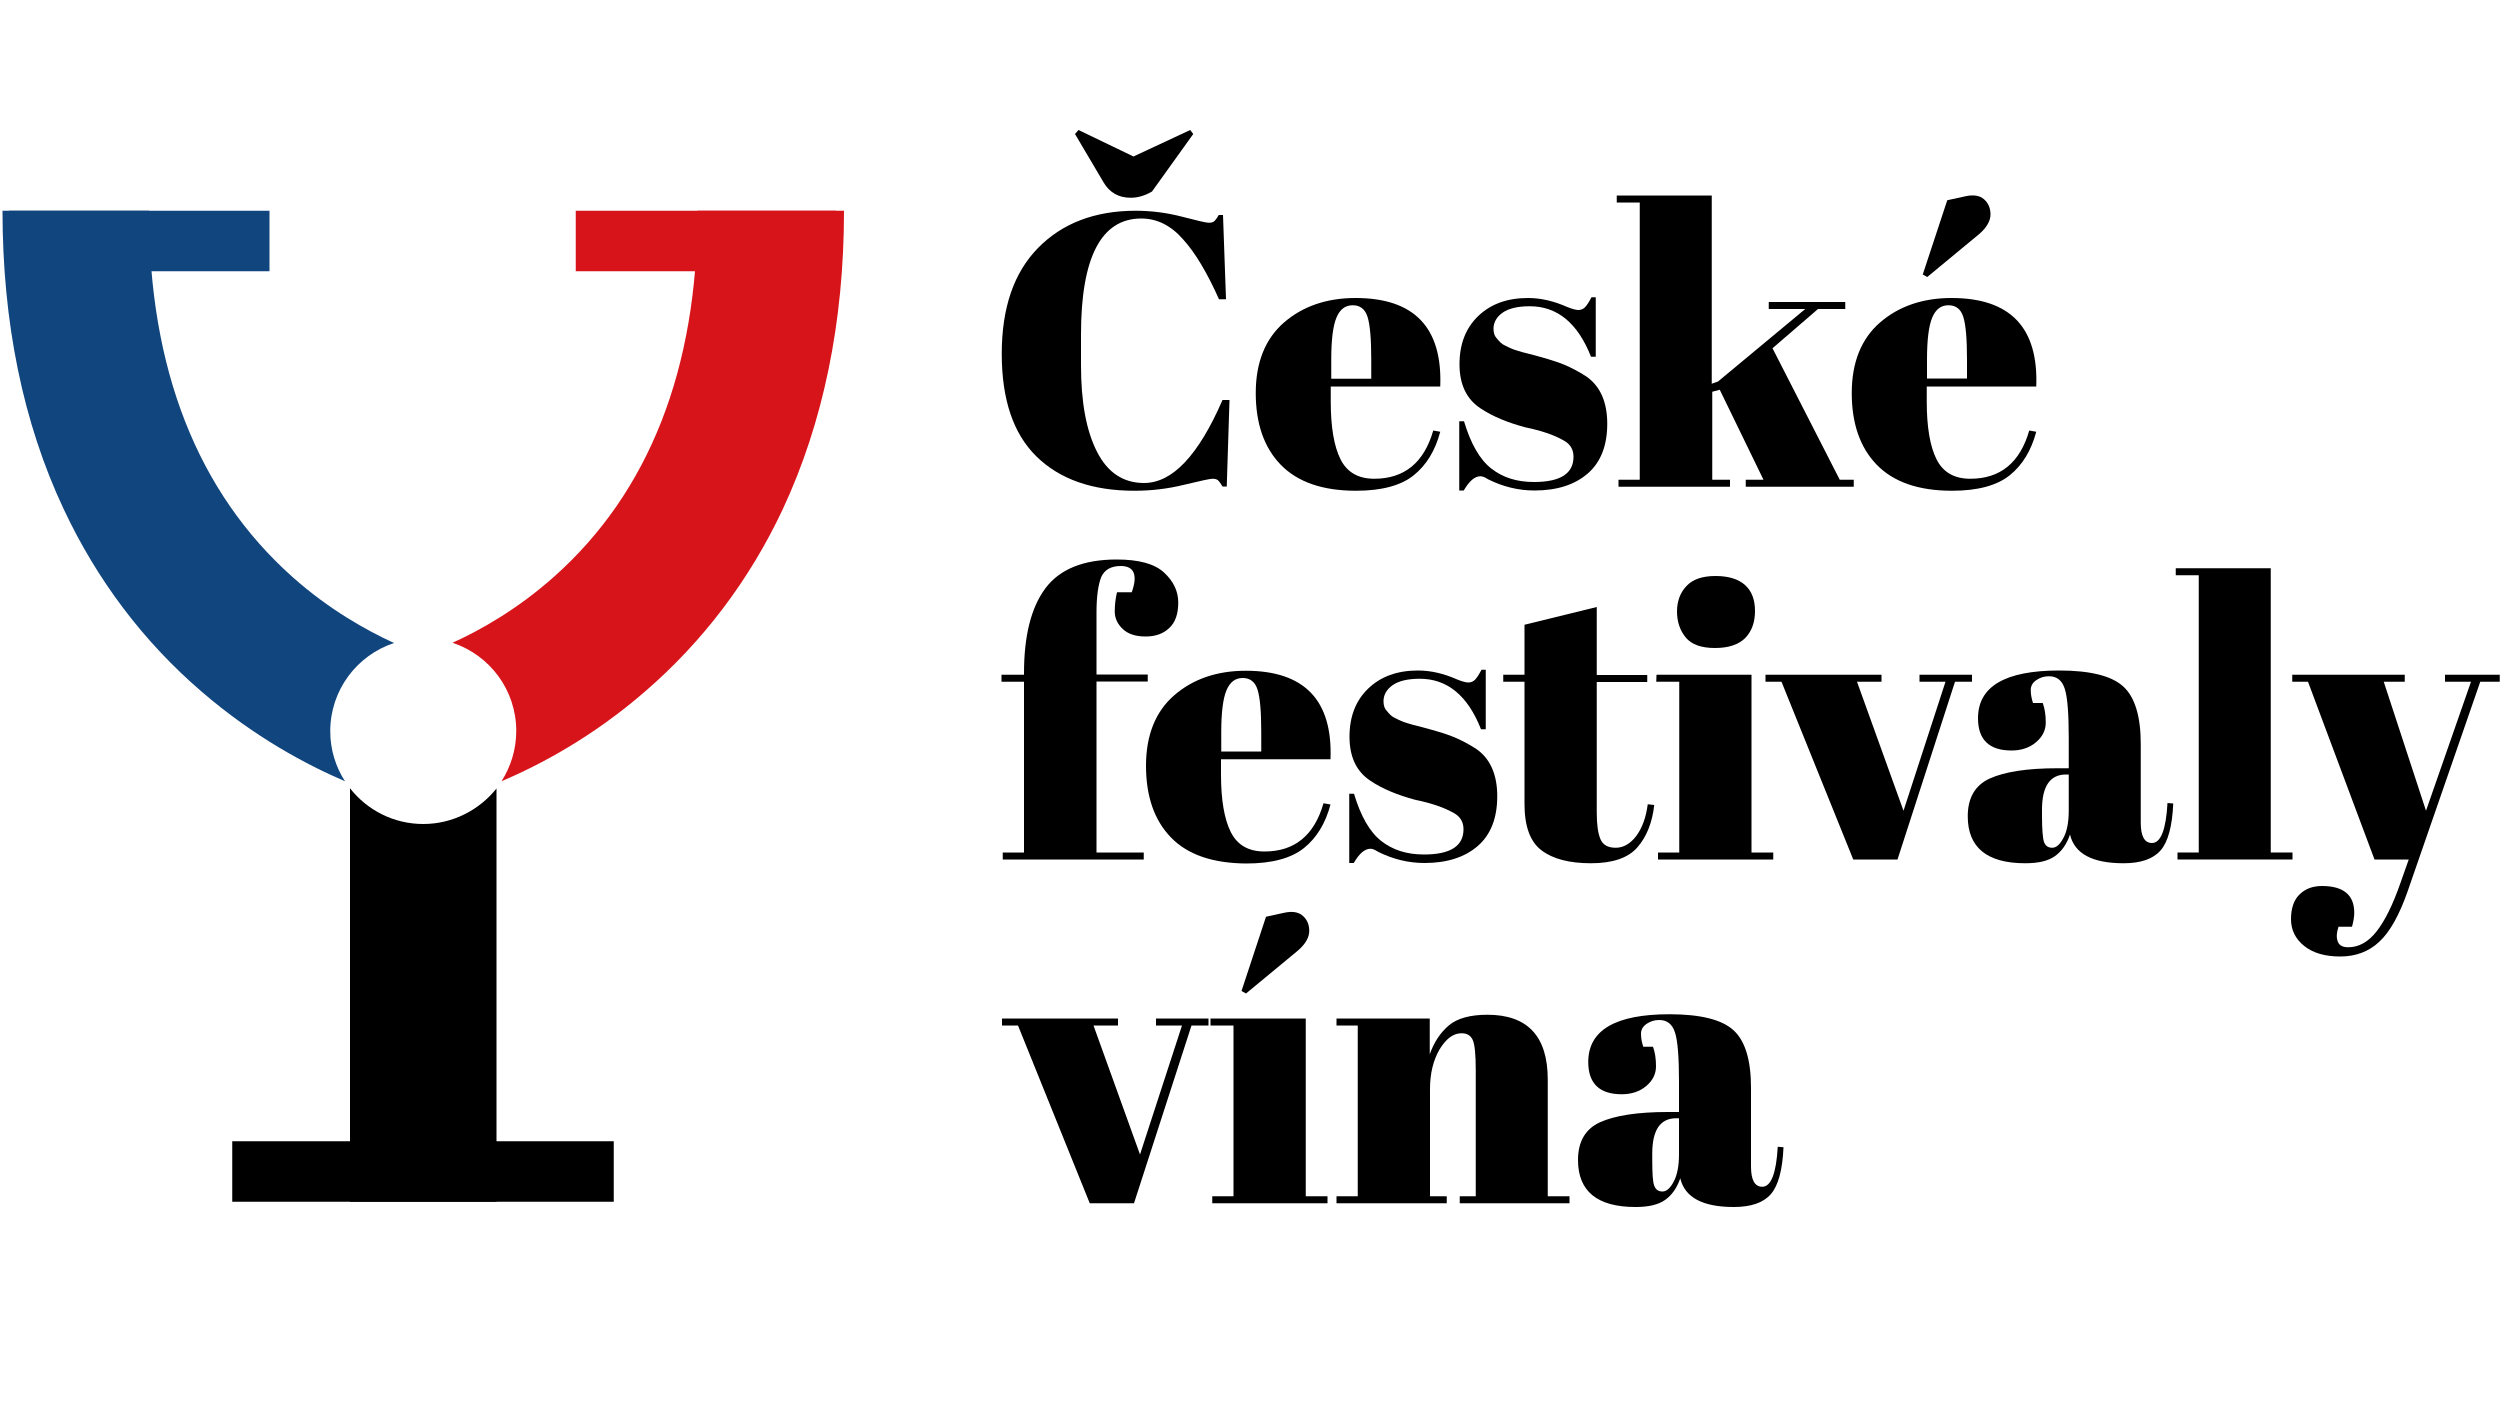
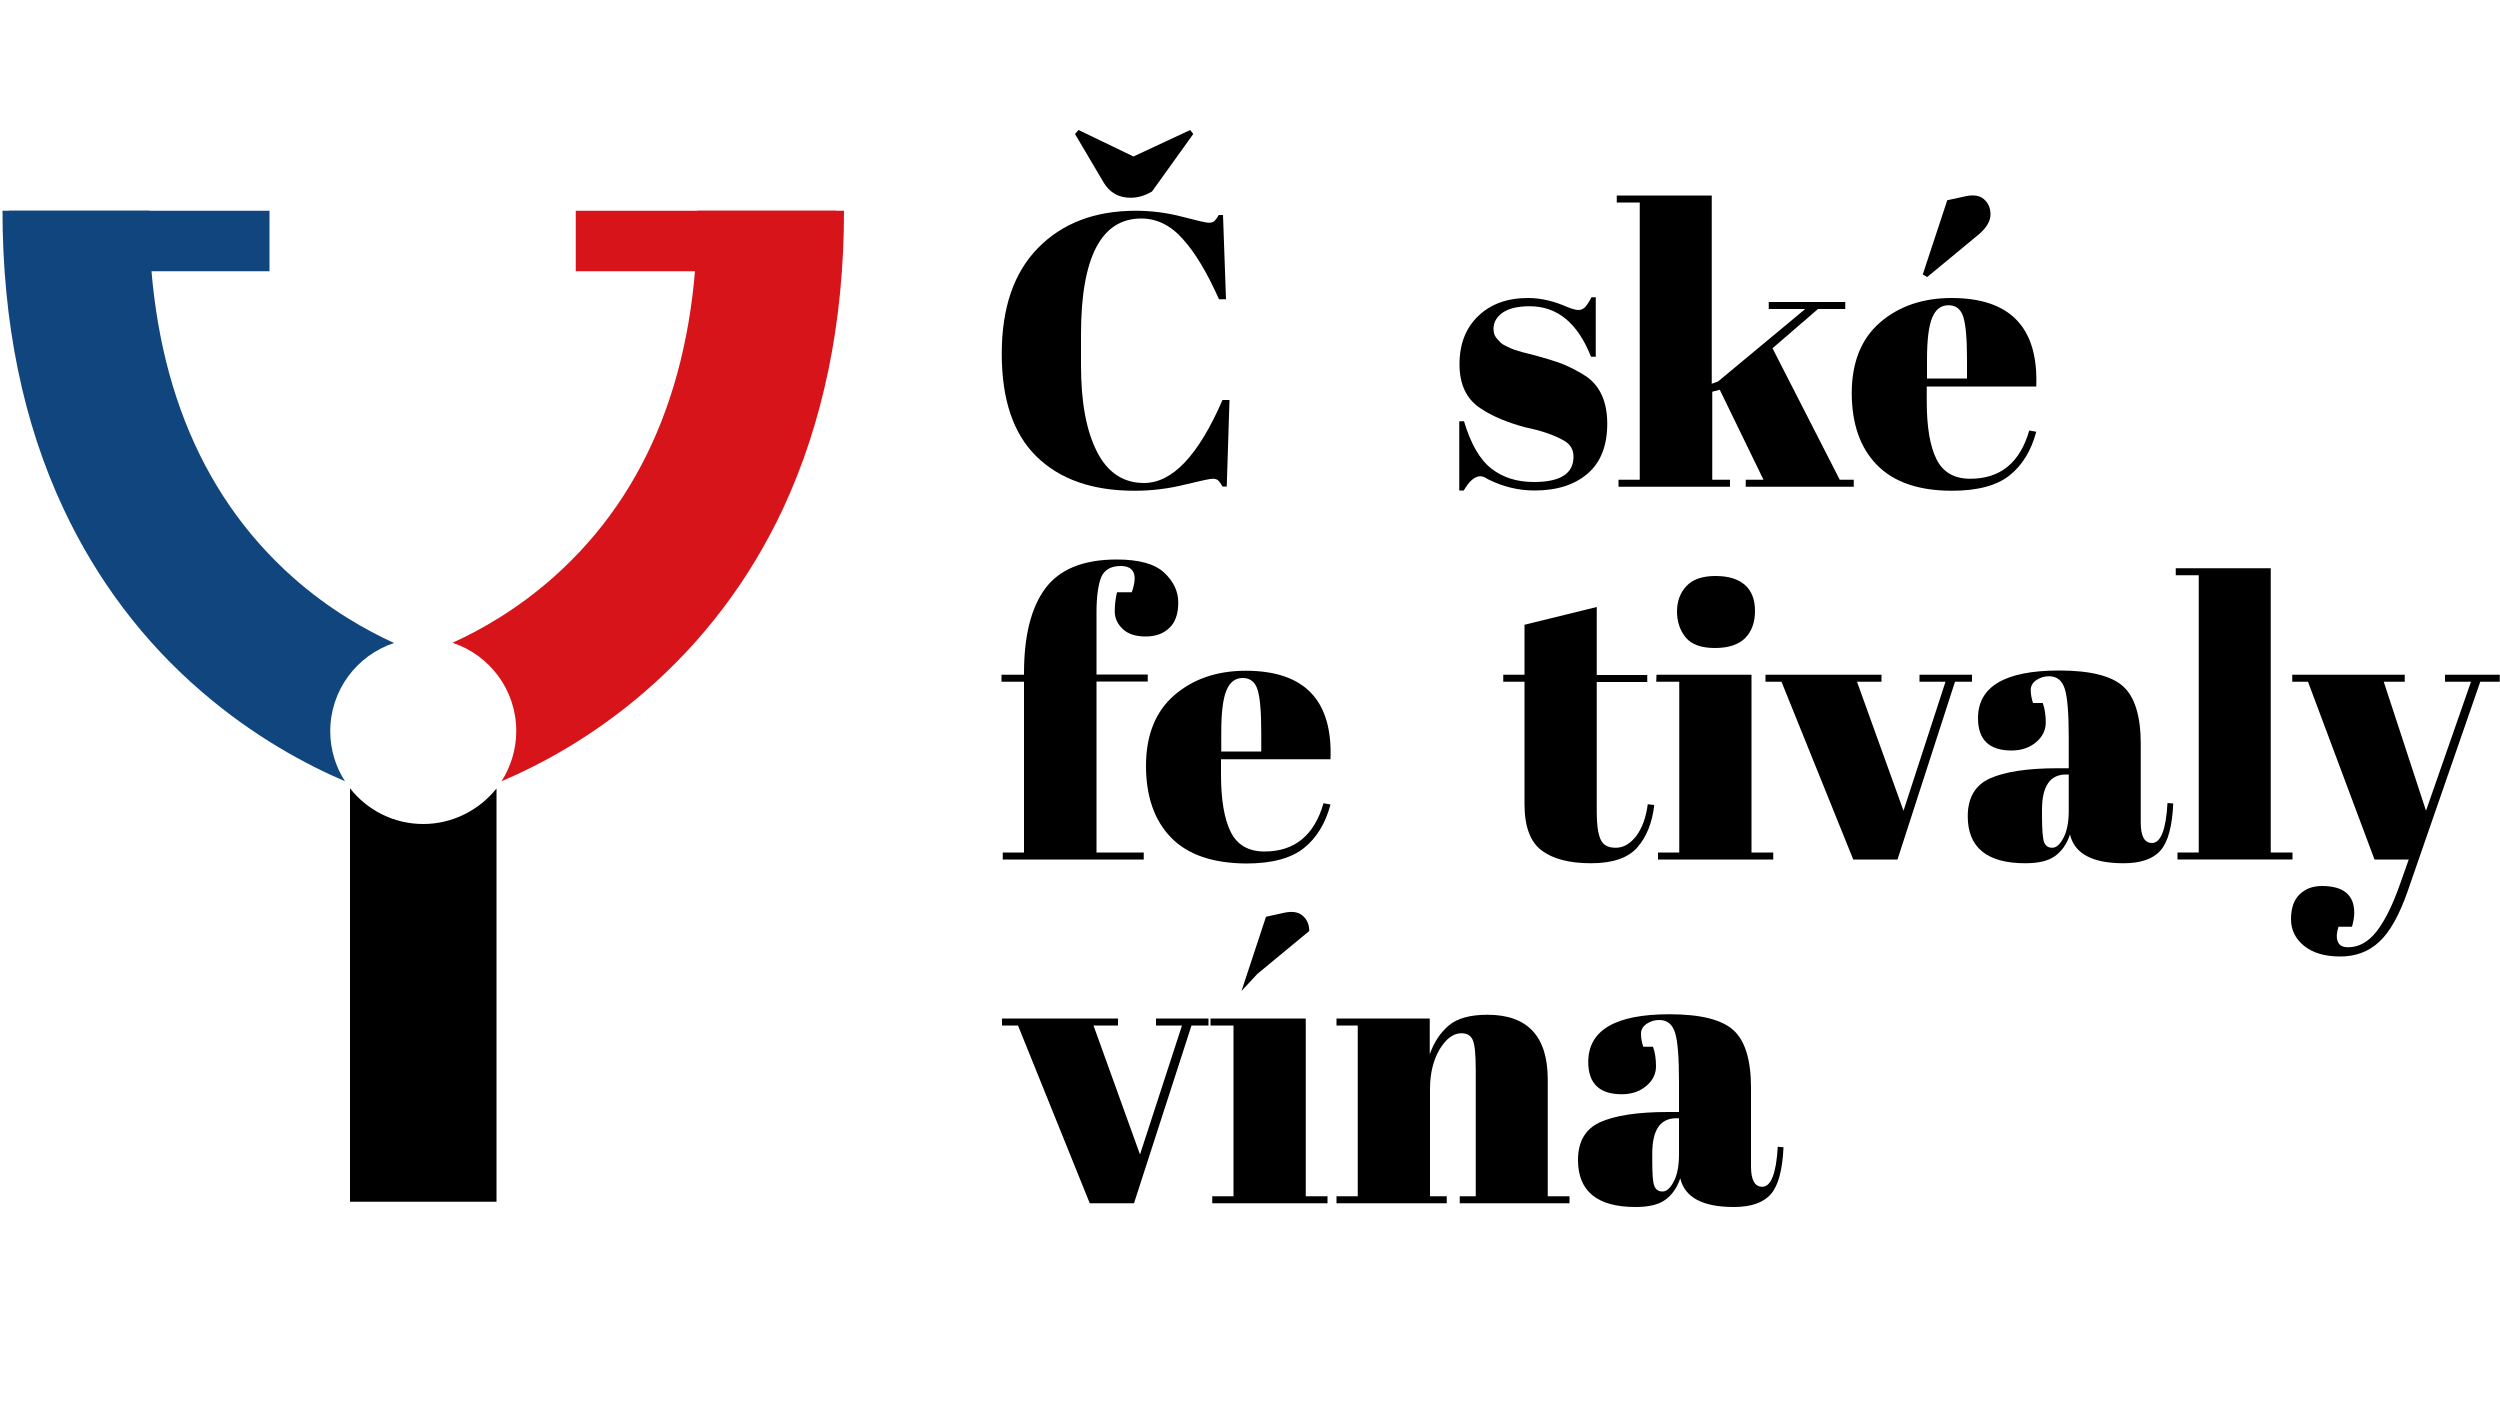
<svg xmlns="http://www.w3.org/2000/svg" version="1.1" id="Vrstva_1" x="0px" y="0px" width="1000px" height="564px" viewBox="0 0 1000 564" style="enable-background:new 0 0 1000 564;" xml:space="preserve">
  <style type="text/css">
	.st0{fill:#D7141A;}
	.st1{fill:#11457E;}
</style>
  <path class="st0" d="M279,84.3c0,63.2-19.3,112.5-57.4,146.4c-14.6,13-29.5,21.4-40.6,26.4c14.8,4.9,25.5,18.8,25.5,35.3  c0,7.4-2.2,14.3-5.9,20.1c15.5-6.6,36.4-17.7,57.3-35.8c23.3-20.1,41.9-44.7,55.2-73c16.2-34.7,24.5-74.8,24.5-119.4  C337.6,84.3,279,84.3,279,84.3z" />
  <path class="st1" d="M132.1,292.5c0-16.5,10.7-30.4,25.5-35.3c-11.1-5.1-26-13.4-40.6-26.4c-38.1-34-57.4-83.3-57.4-146.5H1  c0,44.6,8.2,84.8,24.5,119.4c13.3,28.3,31.8,52.9,55.2,73c21,18.1,41.9,29.2,57.3,35.8C134.3,306.8,132.1,299.9,132.1,292.5z" />
  <path d="M169.3,329.6c-11.9,0-22.5-5.6-29.3-14.3v165.4h58.6V315.4C191.7,324,181.1,329.6,169.3,329.6z" />
  <g>
-     <rect x="92.9" y="456.5" width="152.6" height="24.2" />
-   </g>
+     </g>
  <g>
    <rect x="230.3" y="84.3" class="st0" width="104.2" height="24.2" />
  </g>
  <g>
    <rect x="3.6" y="84.3" class="st1" width="104.2" height="24.2" />
  </g>
  <g>
    <path d="M456.5,87.4c-16,0-24.1,15.5-24.1,46.4v12.3c0,14.7,2.1,26.2,6.4,34.6c4.2,8.3,10.5,12.5,18.8,12.5   c11.4,0,21.8-11.1,31.4-33.2h2.8l-1.1,34.6H489c-0.6-1.1-1.2-1.9-1.7-2.4s-1.3-0.7-2.3-0.7s-4.7,0.8-11.3,2.4   c-6.5,1.6-13.1,2.4-19.9,2.4c-16.9,0-29.9-4.6-39.2-13.7c-9.3-9.1-13.9-22.8-13.9-41.1s4.8-32.4,14.5-42.3s22.7-14.9,39.1-14.9   c6.3,0,12.5,0.8,18.6,2.4c6.1,1.6,9.6,2.4,10.6,2.4s1.8-0.2,2.3-0.7s1.1-1.3,1.7-2.4h1.7l1.2,33.7h-2.8c-4.7-10.5-9.4-18.5-14.4-24   C468.4,90.2,462.8,87.4,456.5,87.4z M477.3,53.6l-16.5,23c-2.9,1.7-5.7,2.5-8.5,2.5c-4.9,0-8.5-2.1-10.9-6.2L430,53.6l1.4-1.6   l22,10.6L476.1,52L477.3,53.6z" />
-     <path d="M512.3,185.9c-6.7-6.9-10-16.5-10-28.7s3.8-21.7,11.3-28.2s17.1-9.8,28.6-9.8c23.5,0,34.8,11.8,33.9,35.4h-43.8v6.1   c0,10.1,1.3,17.8,3.9,23c2.6,5.2,7.1,7.8,13.5,7.8c12,0,19.9-6.4,23.6-19.3l2.8,0.5c-2,7.5-5.5,13.3-10.6,17.4   c-5.1,4.1-12.8,6.2-23.1,6.2C529,196.3,519,192.8,512.3,185.9z M532.5,151.5h16v-7.6c0-8.4-0.5-14.1-1.5-17.2c-1-3.1-3-4.6-5.9-4.6   c-3,0-5.1,1.6-6.5,4.9s-2.1,8.9-2.1,16.8V151.5z" />
    <path d="M583.7,196.3v-27.8h1.9c2.7,9,6.3,15.3,10.9,18.9c4.6,3.6,10.2,5.4,17.1,5.4c10.6,0,15.8-3.4,15.8-10.1   c0-2.9-1.3-5.1-3.9-6.5c-4-2.3-9.2-4-15.5-5.3c-7-1.9-12.9-4.3-17.7-7.5c-5.7-3.7-8.5-9.6-8.5-17.7s2.5-14.5,7.5-19.3   s11.6-7.2,19.9-7.2c5.1,0,10.3,1.2,15.7,3.6c2,0.8,3.5,1.2,4.5,1.2s1.9-0.4,2.6-1.1c0.7-0.7,1.6-2.1,2.6-4h1.7v23.8h-1.9   c-5.3-13.5-13.5-20.2-24.5-20.2c-4.9,0-8.5,0.9-10.9,2.6s-3.6,3.9-3.6,6.4c0,1.6,0.4,2.8,1.1,3.6c0.7,0.9,1.3,1.5,1.7,1.9   s1.1,0.9,2,1.3c0.9,0.5,1.7,0.8,2.3,1.1c0.6,0.3,1.6,0.6,2.9,1c1.3,0.4,2.3,0.7,2.9,0.8c7,1.8,12.1,3.3,15.2,4.6   c3.1,1.3,6.1,2.9,8.9,4.7c5.7,3.9,8.5,10.3,8.5,19s-2.6,15.4-7.8,19.9s-12.3,6.8-21.3,6.8c-6.4,0-12.6-1.5-18.6-4.5   c-1.2-0.8-2.2-1.2-3-1.2c-2.3,0-4.5,1.9-6.7,5.7h-1.8V196.3z" />
    <path d="M698.3,194.7v-2.8h7.1l-17.5-36l-3,0.8v35.2h7.1v2.8h-44.6v-2.8h8.5V81h-9.2v-2.8h38v75.3l2.5-0.9l34.9-29h-14.6v-2.8h30.6   v2.8h-10.9L709,139.3l26.9,52.6h5.6v2.8H698.3z" />
    <path d="M750.7,185.9c-6.7-6.9-10-16.5-10-28.7s3.8-21.7,11.3-28.2s17.1-9.8,28.6-9.8c23.5,0,34.8,11.8,33.9,35.4h-43.8v6.1   c0,10.1,1.3,17.8,3.9,23c2.6,5.2,7.1,7.8,13.5,7.8c12,0,19.9-6.4,23.6-19.3l2.8,0.5c-2,7.5-5.5,13.3-10.6,17.4   c-5.1,4.1-12.8,6.2-23.1,6.2C767.4,196.3,757.4,192.8,750.7,185.9z M769.1,109.8l9.8-29.7l7.3-1.6c3.2-0.7,5.7-0.3,7.4,1.2   s2.6,3.5,2.6,6.1c0,2.5-1.5,5.2-4.5,7.8l-20.8,17.2L769.1,109.8z M786.8,151.5v-7.6c0-8.4-0.5-14.1-1.5-17.2c-1-3.1-3-4.6-5.9-4.6   c-3,0-5.1,1.6-6.5,4.9s-2.1,8.9-2.1,16.8v7.6h16V151.5z" />
    <path d="M448.3,226.4c-3.9,0-6.5,1.5-7.8,4.4c-1.2,3-1.9,7.7-1.9,14.2v24.8h20.5v2.8h-20.5V341h18.9v2.8h-56.4V341h8.5v-68.3h-9   v-2.8h9v-0.6c0-14.9,2.8-26.2,8.5-33.9s15.2-11.6,28.6-11.6c8.8,0,15.1,1.7,18.9,5.2s5.7,7.5,5.7,12c0,4.6-1.2,8-3.6,10.2   c-2.4,2.3-5.5,3.4-9.5,3.4c-3.9,0-7-1-9.1-3s-3.2-4.3-3.2-7c0-2.6,0.3-5.2,0.9-7.7h5.9C455.2,229.9,453.6,226.4,448.3,226.4z" />
    <path d="M468.4,335c-6.7-6.9-10-16.5-10-28.7c0-12.2,3.8-21.7,11.3-28.2s17.1-9.8,28.6-9.8c23.5,0,34.8,11.8,33.9,35.4h-43.8v6.1   c0,10.1,1.3,17.8,3.9,23s7.1,7.8,13.5,7.8c12,0,19.9-6.4,23.6-19.3l2.8,0.5c-2,7.5-5.5,13.3-10.6,17.4s-12.8,6.2-23.1,6.2   C485.1,345.3,475.1,341.9,468.4,335z M488.5,300.6h16V293c0-8.4-0.5-14.1-1.5-17.2c-1-3.1-3-4.6-5.9-4.6c-3,0-5.1,1.6-6.5,4.9   c-1.4,3.3-2.1,8.9-2.1,16.8V300.6z" />
-     <path d="M539.7,345.3v-27.8h1.9c2.7,9,6.3,15.3,10.9,18.9c4.6,3.6,10.2,5.4,17.1,5.4c10.6,0,15.8-3.4,15.8-10.1   c0-2.9-1.3-5.1-3.9-6.5c-4-2.3-9.2-4-15.5-5.3c-7-1.9-12.9-4.3-17.7-7.5c-5.7-3.7-8.5-9.6-8.5-17.7c0-8.1,2.5-14.5,7.5-19.3   s11.6-7.2,19.9-7.2c5.1,0,10.3,1.2,15.7,3.6c2,0.8,3.5,1.2,4.5,1.2s1.9-0.4,2.6-1.1c0.7-0.7,1.6-2.1,2.6-4h1.7v23.8h-1.9   c-5.3-13.5-13.5-20.2-24.5-20.2c-4.9,0-8.5,0.9-10.9,2.6c-2.4,1.7-3.6,3.9-3.6,6.4c0,1.6,0.4,2.8,1.1,3.6c0.7,0.9,1.3,1.5,1.7,1.9   s1.1,0.9,2,1.3c0.9,0.5,1.7,0.8,2.3,1.1c0.6,0.3,1.6,0.6,2.9,1c1.3,0.4,2.3,0.7,2.9,0.8c7,1.8,12.1,3.3,15.2,4.6   c3.1,1.3,6.1,2.9,8.9,4.7c5.7,3.9,8.5,10.3,8.5,19c0,8.7-2.6,15.4-7.8,19.9s-12.3,6.8-21.3,6.8c-6.4,0-12.6-1.5-18.6-4.5   c-1.2-0.8-2.2-1.2-3-1.2c-2.3,0-4.5,1.9-6.7,5.7h-1.8V345.3z" />
    <path d="M609.8,321.6v-48.9h-8.5v-2.8h8.5v-20l28.9-7.1V270h20.2v2.8h-20.2V325c0,4.9,0.5,8.4,1.5,10.7c1,2.3,3,3.4,6.1,3.4   s5.8-1.6,8.2-4.7c2.3-3.1,3.9-7.3,4.6-12.7l2.6,0.3c-0.8,7.1-3.1,12.8-6.8,17s-9.9,6.3-18.5,6.3s-15.2-1.7-19.7-5.1   C612.1,336.8,609.8,330.6,609.8,321.6z" />
    <path d="M662.6,269.9h38V341h8.7v2.8h-46.1V341h8.5v-68.3h-9.2L662.6,269.9L662.6,269.9z M686,259.2c-5.5,0-9.4-1.4-11.7-4.2   c-2.3-2.8-3.5-6.3-3.5-10.4c0-4.1,1.3-7.6,3.8-10.2c2.5-2.7,6.4-4,11.6-4c5.2,0,9.1,1.2,11.8,3.6c2.7,2.4,4,5.9,4,10.4   s-1.3,8.1-3.9,10.8C695.5,257.8,691.5,259.2,686,259.2z" />
    <path d="M706.2,272.7v-2.8h46.4v2.8h-9.8l18.6,51.6l16.8-51.6h-10.4v-2.8h21v2.8H782l-23,71.1h-17.7l-28.7-71.1L706.2,272.7   L706.2,272.7z" />
    <path d="M823,307.3h4.5v-12c0-9.8-0.5-16.4-1.6-19.8c-1.1-3.4-3.2-5-6.3-5c-1.9,0-3.5,0.5-5,1.5s-2.3,2.3-2.3,4s0.3,3.4,0.9,5.2   h3.9c0.8,2.2,1.2,4.8,1.2,7.8c0,3.1-1.3,5.7-3.9,7.9c-2.6,2.2-5.9,3.3-9.8,3.3c-8.9,0-13.4-4.3-13.4-12.9   c0-12.7,10.8-19.1,32.5-19.1c12.3,0,20.8,2.1,25.5,6.3s7.1,11.9,7.1,23.1v31.5c0,5.4,1.5,8.1,4.5,8.1c3.5,0,5.6-5.3,6.2-16l2.3,0.2   c-0.4,9.1-2.1,15.4-5.1,18.8s-7.9,5.1-14.8,5.1c-12.4,0-19.6-3.8-21.4-11.5c-1.3,3.9-3.4,6.8-6.1,8.7c-2.7,1.9-6.6,2.8-11.8,2.8   c-15.3,0-23-6.3-23-18.8c0-7.3,2.9-12.4,8.8-15.1C801.9,308.7,810.9,307.3,823,307.3z M817.6,336.8c0.6,1.6,1.7,2.3,3.3,2.3   s3.1-1.3,4.5-4c1.4-2.6,2.1-6.3,2.1-10.9v-14.4h-1.1c-6.4,0-9.6,4.7-9.6,14.1v2.5C816.8,331.8,817.1,335.3,817.6,336.8z" />
    <path d="M870.3,227.3h38V341h8.7v2.8h-46V341h8.5V230.1h-9.2V227.3z" />
    <path d="M916.9,272.7v-2.8h45v2.8h-8.4l16.9,51.6l18-51.6H978v-2.8h21.9v2.8h-7.8l-29,83.7c-3.4,9.7-7.2,16.5-11.5,20.4   c-4.2,3.9-9.4,5.8-15.5,5.8s-10.9-1.4-14.4-4.2c-3.5-2.8-5.3-6.4-5.3-10.7s1.1-7.7,3.4-9.9c2.3-2.3,5.3-3.4,9-3.4   c8.6,0,12.9,3.6,12.9,10.7c0,1.6-0.3,3.4-0.9,5.6h-5.4c-0.8,2.4-0.9,4.3-0.3,5.9c0.6,1.6,2,2.3,4.2,2.3c4.2,0,8-2.1,11.3-6.3   c3.3-4.2,6.5-10.6,9.5-19.2l3.4-9.6h-13.7l-26.6-71.1L916.9,272.7L916.9,272.7z" />
    <path d="M400.8,410.2v-2.8h46.4v2.8h-9.8l18.6,51.6l16.8-51.6h-10.4v-2.8h21v2.8h-6.8l-23,71.1h-17.7l-28.7-71.1H400.8z" />
-     <path d="M484.3,407.4h38v71.1h8.7v2.8h-46.1v-2.8h8.5v-68.3h-9.2v-2.8H484.3z M496.6,396.4l9.8-29.7l7.3-1.6   c3.2-0.7,5.7-0.3,7.4,1.2s2.6,3.5,2.6,6.1c0,2.5-1.5,5.2-4.5,7.8l-20.8,17.2L496.6,396.4z" />
+     <path d="M484.3,407.4h38v71.1h8.7v2.8h-46.1v-2.8h8.5v-68.3h-9.2v-2.8H484.3z M496.6,396.4l9.8-29.7l7.3-1.6   c3.2-0.7,5.7-0.3,7.4,1.2s2.6,3.5,2.6,6.1l-20.8,17.2L496.6,396.4z" />
    <path d="M534.5,407.4h37.4v14.3c1.7-4.8,4.2-8.6,7.6-11.5c3.4-2.9,8.6-4.3,15.5-4.3c16,0,24.1,8.6,24.1,25.9v46.7h8.7v2.8h-43.9   v-2.8h6.4V428c0-6.2-0.4-10.2-1.2-12s-2.3-2.7-4.5-2.7c-3.3,0-6.2,2.2-8.8,6.5c-2.5,4.3-3.8,9.6-3.8,15.8v42.9h6.7v2.8h-44.1v-2.8   h8.5v-68.3h-8.5v-2.8H534.5z" />
    <path d="M667.1,444.8h4.5v-12c0-9.8-0.5-16.4-1.6-19.8s-3.2-5-6.3-5c-1.9,0-3.5,0.5-5,1.5s-2.3,2.3-2.3,4s0.3,3.4,0.9,5.2h3.9   c0.8,2.2,1.2,4.8,1.2,7.8c0,3.1-1.3,5.7-3.9,7.9c-2.6,2.2-5.9,3.3-9.8,3.3c-8.9,0-13.4-4.3-13.4-12.9c0-12.7,10.8-19.1,32.5-19.1   c12.3,0,20.8,2.1,25.5,6.3c4.7,4.2,7.1,11.9,7.1,23.1v31.5c0,5.4,1.5,8.1,4.5,8.1c3.5,0,5.6-5.3,6.2-16l2.3,0.2   c-0.4,9.1-2.1,15.4-5.1,18.8s-7.9,5.1-14.8,5.1c-12.4,0-19.6-3.8-21.4-11.5c-1.3,3.9-3.4,6.8-6.1,8.7c-2.7,1.9-6.6,2.8-11.8,2.8   c-15.3,0-23-6.3-23-18.8c0-7.3,2.9-12.4,8.8-15.1C646,446.2,655,444.8,667.1,444.8z M661.7,474.3c0.6,1.6,1.7,2.3,3.3,2.3   s3.1-1.3,4.5-4c1.4-2.6,2.1-6.3,2.1-10.9v-14.4h-1.1c-6.4,0-9.6,4.7-9.6,14.1v2.5C660.9,469.3,661.1,472.8,661.7,474.3z" />
  </g>
</svg>